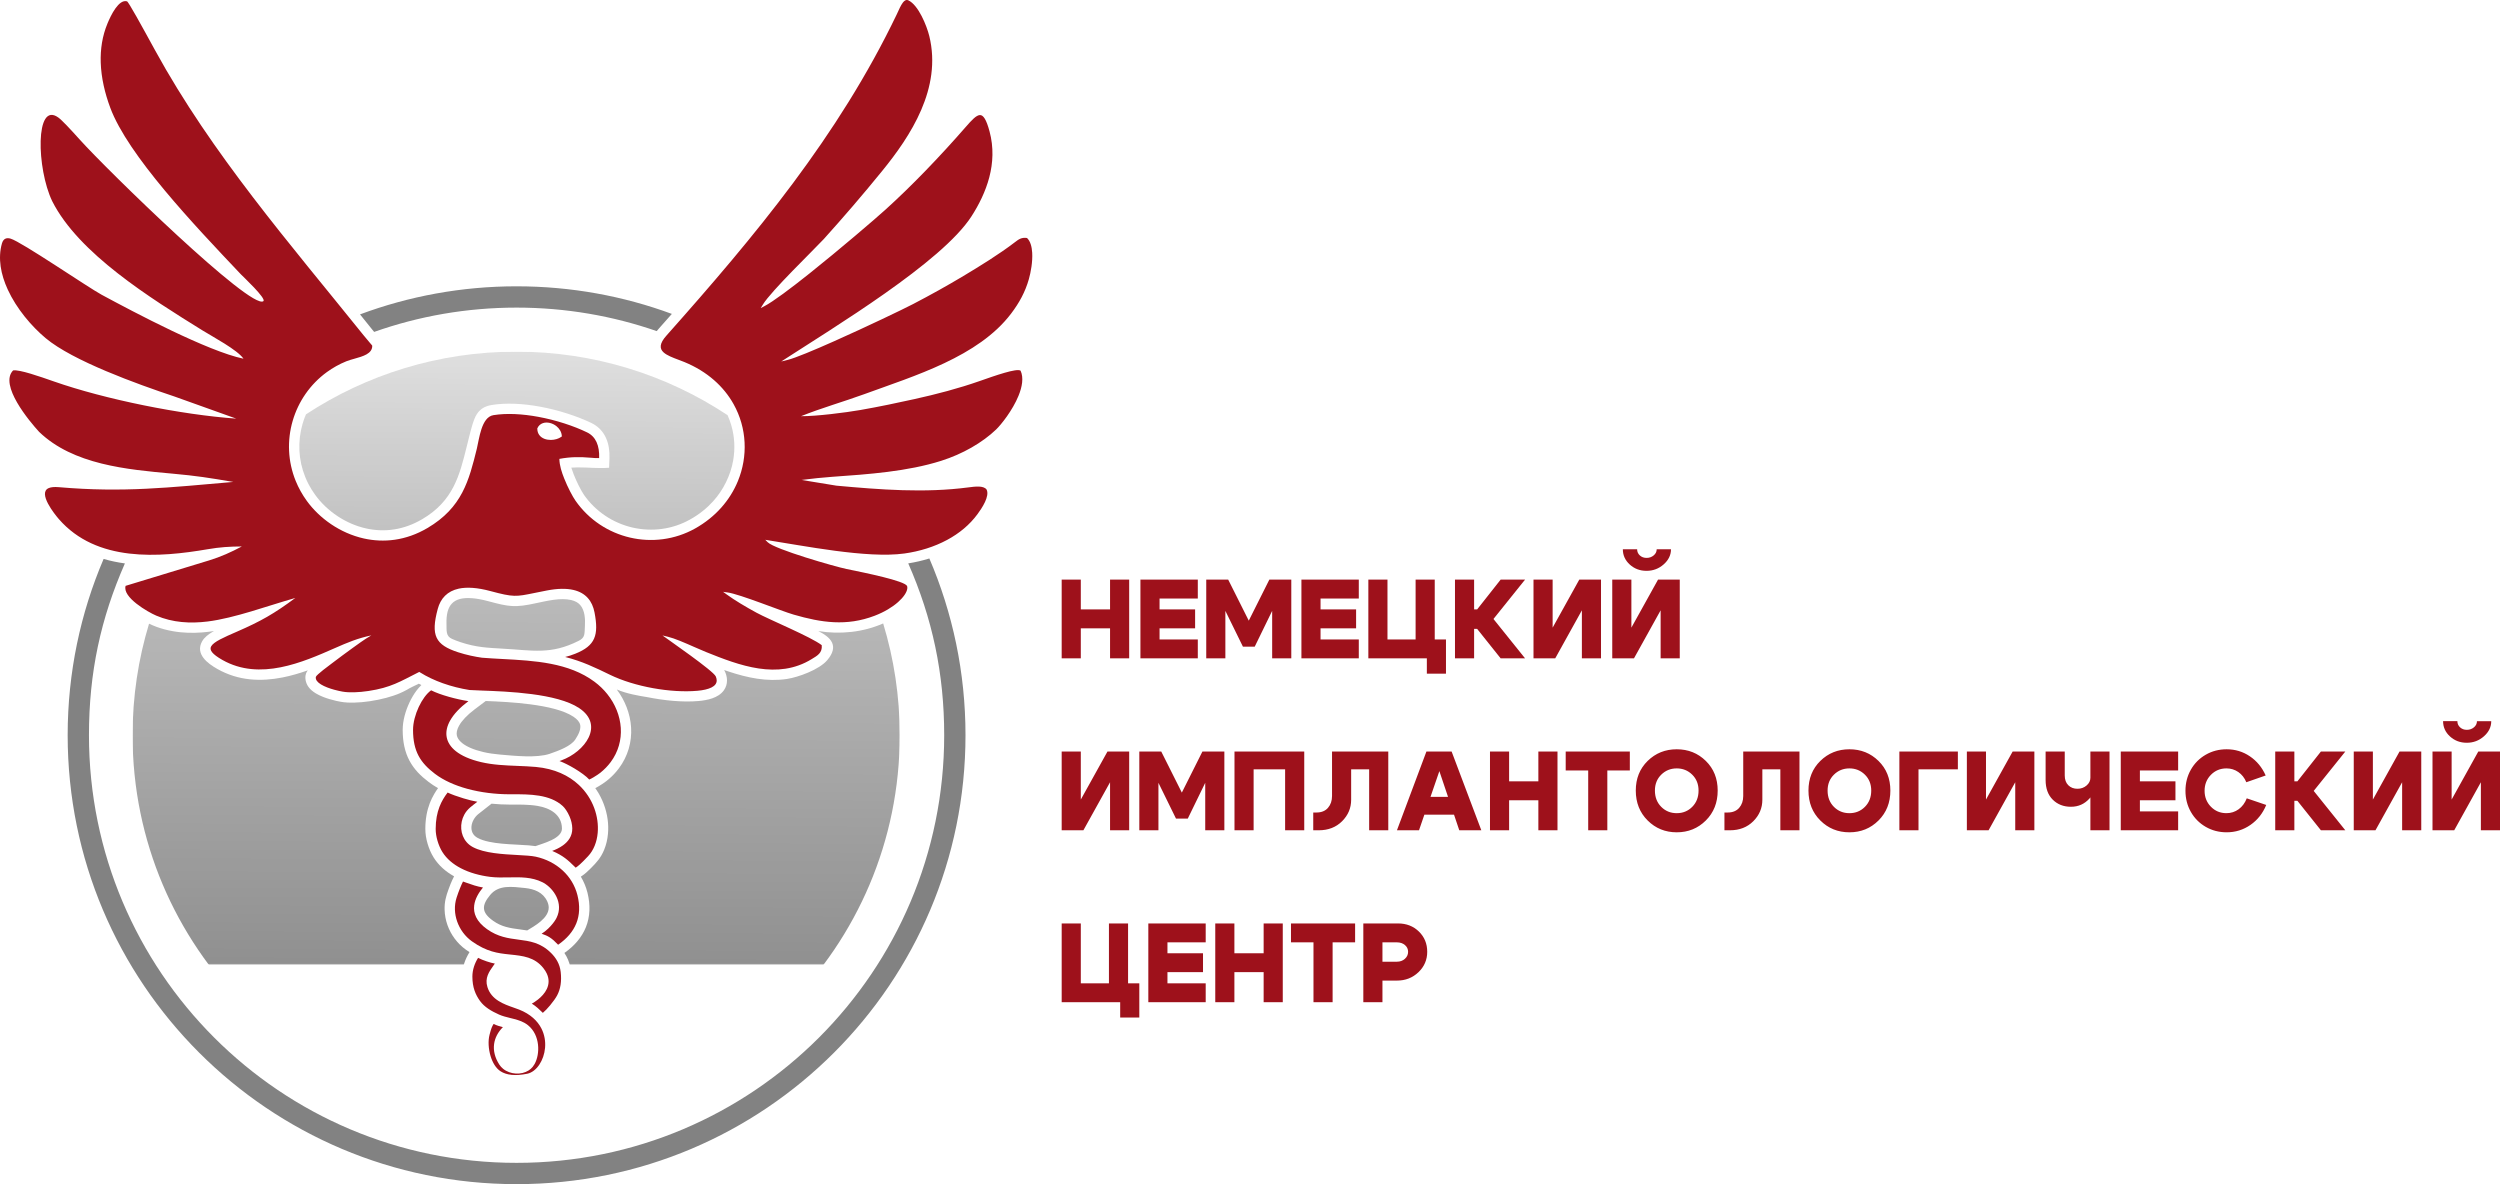
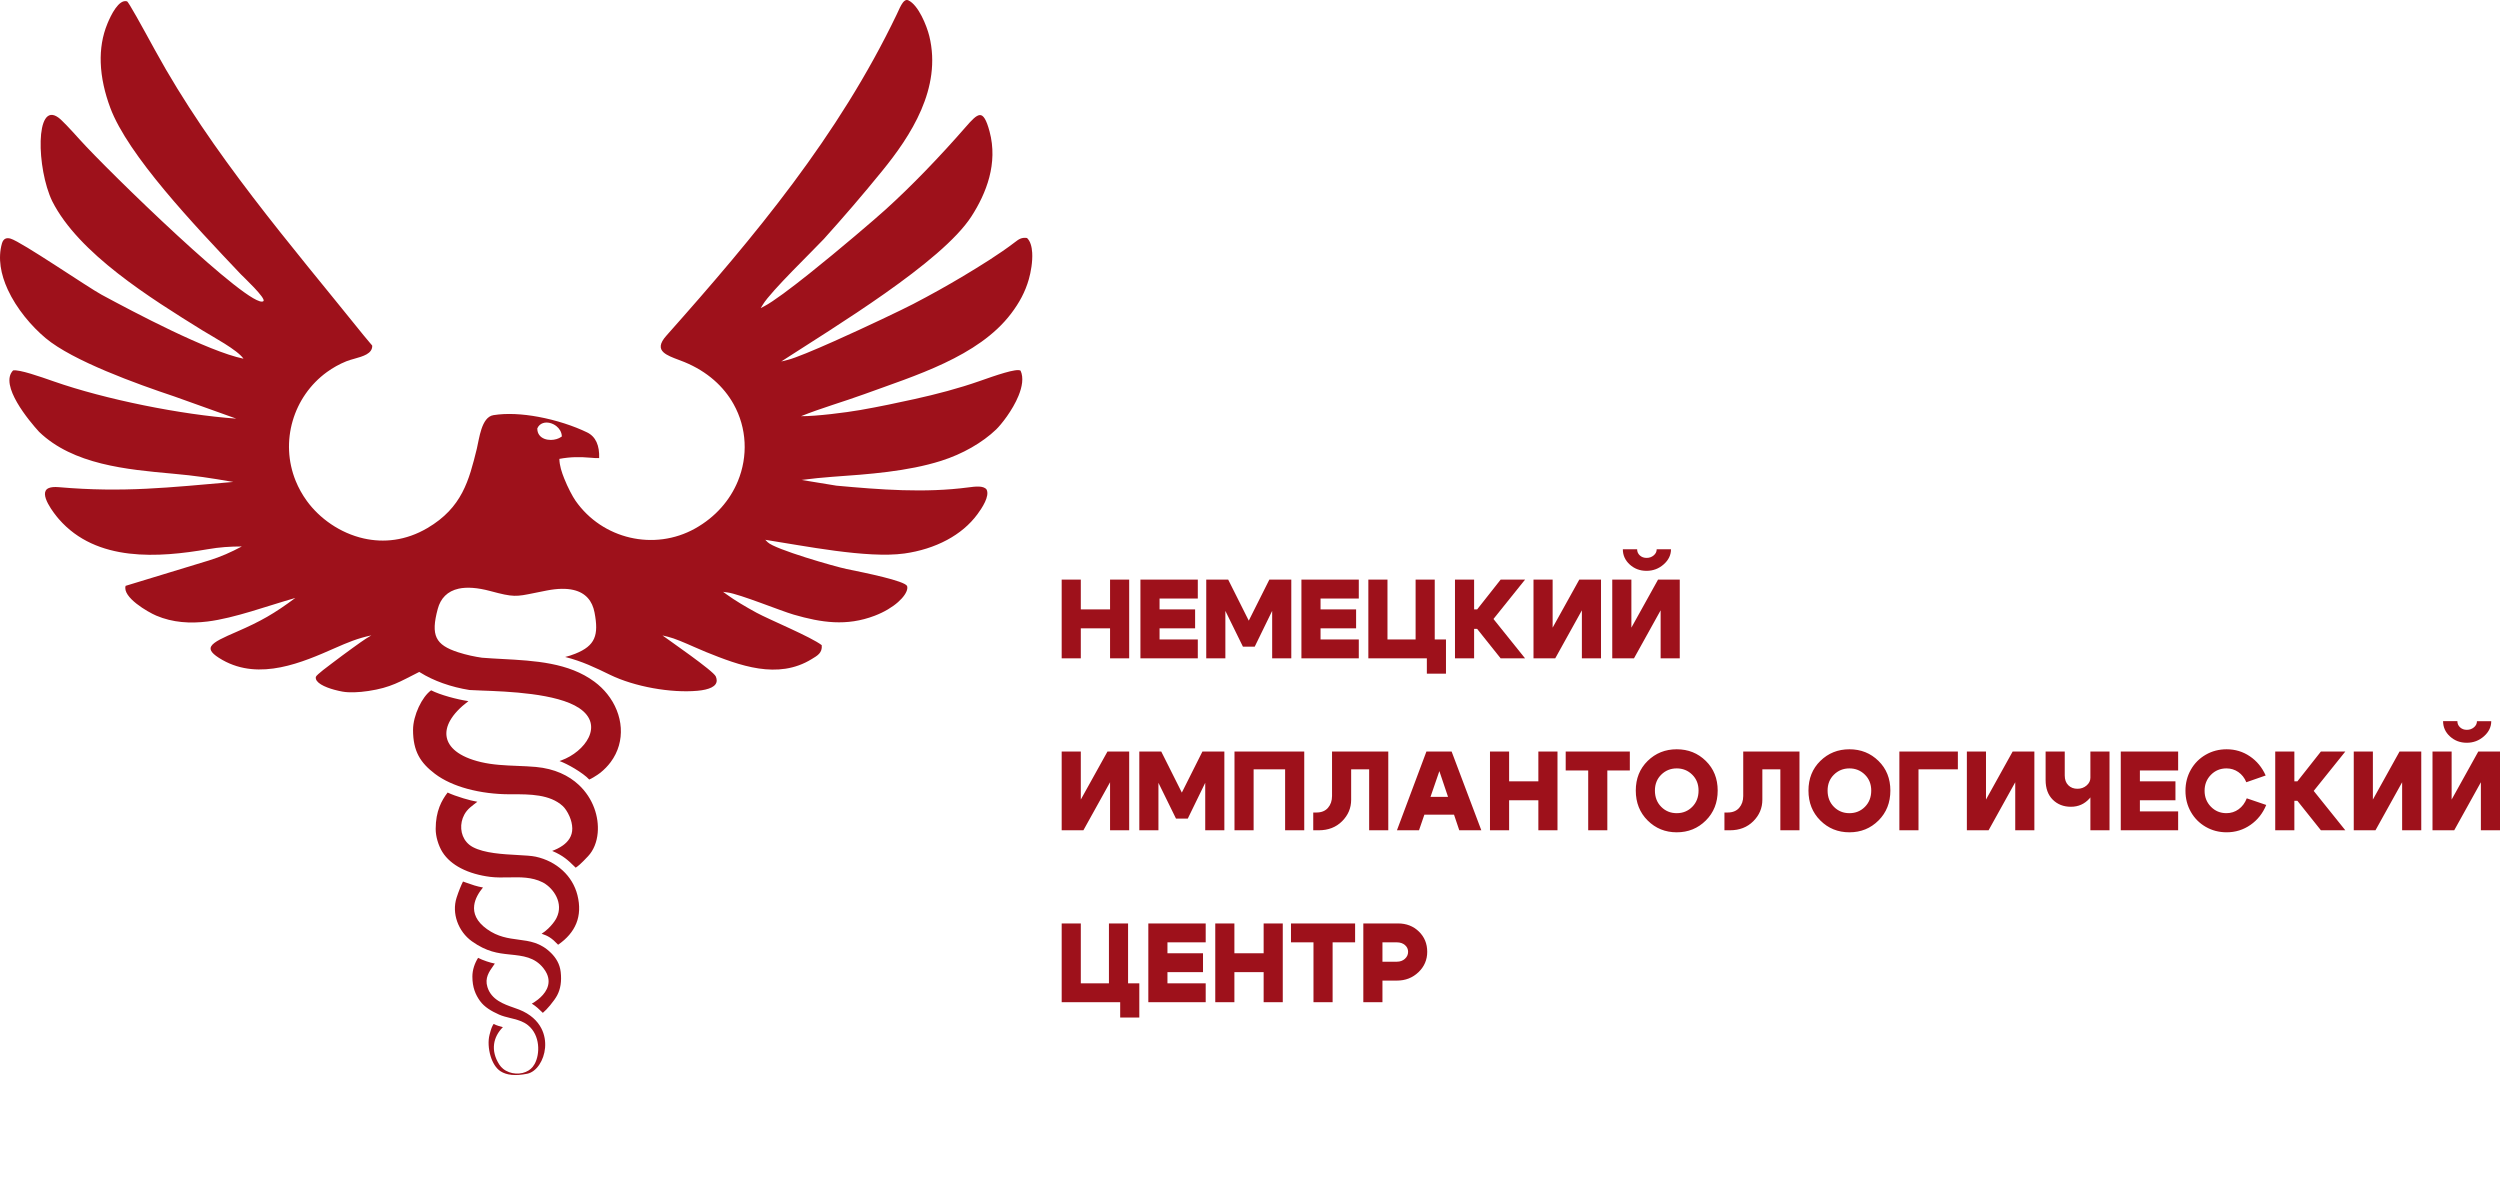
<svg xmlns="http://www.w3.org/2000/svg" xml:space="preserve" width="86.864mm" height="41.144mm" version="1.1" style="shape-rendering:geometricPrecision; text-rendering:geometricPrecision; image-rendering:optimizeQuality; fill-rule:evenodd; clip-rule:evenodd" viewBox="0 0 3683.24 1744.6">
  <defs>
    <style type="text/css">
   
    .fil1 {fill:#828282}
    .fil2 {fill:#9E111B}
    .fil0 {fill:#9E111B;fill-rule:nonzero}
   
  </style>
    <mask id="id0">
      <linearGradient id="id1" gradientUnits="userSpaceOnUse" x1="753.54" y1="229.63" x2="747.74" y2="1598.99">
        <stop offset="0" style="stop-opacity:0; stop-color:white" />
        <stop offset="0.412" style="stop-opacity:0.502; stop-color:white" />
        <stop offset="1" style="stop-opacity:1; stop-color:white" />
      </linearGradient>
-       <rect style="fill:url(#id1)" x="195.31" y="518.08" width="1130.27" height="1130.27" />
    </mask>
  </defs>
  <g id="Слой_x0020_1">
    <path class="fil0" d="M1564.17 969.94l0 -116.02 28.18 0 0 43.92 43.09 0 0 -43.92 28.18 0 0 116.02 -28.18 0 0 -44.26 -43.09 0 0 44.26 -28.18 0zm144.2 -72.1l52.38 0 0 27.85 -52.38 0 0 16.41 56.35 0 0 27.85 -84.53 0 0 -116.02 84.53 0 0 27.85 -56.35 0 0 16.07zm68.79 72.1l0 -116.02 32.32 0 30.33 60.5 30.33 -60.5 32.32 0 0 116.02 -28.18 0 0 -69.95 -25.69 52.71 -17.4 0 -25.86 -52.71 0 69.95 -28.18 0zm168.4 -72.1l52.38 0 0 27.85 -52.38 0 0 16.41 56.35 0 0 27.85 -84.53 0 0 -116.02 84.53 0 0 27.85 -56.35 0 0 16.07zm168.23 44.26l0 -88.18 -28.18 0 0 88.18 -41.44 0 0 -88.18 -28.18 0 0 116.02 86.19 0 0 22.54 28.18 0 0 -50.39 -16.58 0zm29.83 27.85l0 -116.02 28.18 0 0 43.92 4.47 0 34.64 -43.92 35.97 0 -46.57 58.01 46.57 58.01 -35.97 0 -34.64 -43.42 -4.47 0 0 43.42 -28.18 0zm215.14 0l-28.18 0 0 -70.77 -39.28 70.77 -31.99 0 0 -116.02 28.18 0 0 70.77 39.28 -70.77 31.99 0 0 116.02zm66.96 -128.95c-9.62,0 -17.82,-3.1 -24.61,-9.28 -6.8,-6.19 -10.19,-13.7 -10.19,-22.54l21.05 0c0,3.65 1.33,6.68 3.98,9.12 2.65,2.43 5.97,3.65 9.95,3.65 4.09,0 7.59,-1.25 10.52,-3.73 2.93,-2.48 4.39,-5.5 4.39,-9.03l21.05 0c0,8.51 -3.59,15.94 -10.77,22.29 -7.18,6.36 -15.63,9.53 -25.36,9.53zm49.06 128.95l-28.18 0 0 -70.77 -39.28 70.77 -31.99 0 0 -116.02 28.18 0 0 70.77 39.28 -70.77 31.99 0 0 116.02zm-811.16 253.3l-28.18 0 0 -70.77 -39.28 70.77 -31.99 0 0 -116.02 28.18 0 0 70.77 39.28 -70.77 31.99 0 0 116.02zm14.92 0l0 -116.02 32.32 0 30.33 60.5 30.33 -60.5 32.32 0 0 116.02 -28.18 0 0 -69.95 -25.69 52.71 -17.4 0 -25.86 -52.71 0 69.95 -28.18 0zm140.22 -116.02l0 116.02 28.18 0 0 -89.83 46.41 0 0 89.83 28.18 0 0 -116.02 -102.77 0zm120.83 89.83l-4.8 0 0 26.19 8.12 0c14.04,0 25.5,-4.45 34.39,-13.34 8.9,-8.89 13.34,-19.42 13.34,-31.57l0 -44.92 26.52 0 0 89.83 28.18 0 0 -116.02 -82.87 0 0 65.47c0,7.07 -1.99,12.9 -5.97,17.49 -3.98,4.58 -9.61,6.88 -16.91,6.88zm150 -23.04l62.16 0 0 26.19 -62.16 0 0 -26.19zm1 49.23l-32.49 0 43.43 -116.02 37.13 0 43.76 116.02 -32.48 0 -29.34 -87.18 -30 87.18zm104.59 0l0 -116.02 28.18 0 0 43.92 43.09 0 0 -43.92 28.18 0 0 116.02 -28.18 0 0 -44.26 -43.09 0 0 44.26 -28.18 0zm206.03 -116.02l0 27.85 -33.15 0 0 88.18 -28.18 0 0 -88.18 -33.15 0 0 -27.85 94.48 0zm36.96 57.51c0,9.72 3.09,17.71 9.28,23.95 6.19,6.24 13.81,9.36 22.87,9.36 9.06,0 16.69,-3.12 22.87,-9.36 6.19,-6.24 9.28,-14.23 9.28,-23.95 0,-9.51 -3.12,-17.32 -9.36,-23.46 -6.25,-6.13 -13.84,-9.2 -22.79,-9.2 -8.95,0 -16.55,3.07 -22.79,9.2 -6.24,6.14 -9.36,13.95 -9.36,23.46zm-28.18 0c0,-17.68 5.83,-32.24 17.49,-43.67 11.66,-11.44 25.94,-17.16 42.84,-17.16 16.91,0 31.19,5.72 42.85,17.16 11.66,11.44 17.48,25.99 17.48,43.67 0,17.79 -5.83,32.48 -17.48,44.09 -11.66,11.6 -25.94,17.41 -42.85,17.41 -16.91,0 -31.19,-5.8 -42.84,-17.41 -11.66,-11.6 -17.49,-26.3 -17.49,-44.09zm135.41 32.32l-4.8 0 0 26.19 8.12 0c14.04,0 25.5,-4.45 34.39,-13.34 8.9,-8.89 13.34,-19.42 13.34,-31.57l0 -44.92 26.52 0 0 89.83 28.18 0 0 -116.02 -82.87 0 0 65.47c0,7.07 -1.99,12.9 -5.97,17.49 -3.98,4.58 -9.61,6.88 -16.91,6.88zm147.18 -32.32c0,9.72 3.09,17.71 9.28,23.95 6.19,6.24 13.81,9.36 22.87,9.36 9.06,0 16.69,-3.12 22.87,-9.36 6.19,-6.24 9.28,-14.23 9.28,-23.95 0,-9.51 -3.12,-17.32 -9.36,-23.46 -6.25,-6.13 -13.84,-9.2 -22.79,-9.2 -8.95,0 -16.55,3.07 -22.79,9.2 -6.24,6.14 -9.36,13.95 -9.36,23.46zm-28.18 0c0,-17.68 5.83,-32.24 17.49,-43.67 11.66,-11.44 25.94,-17.16 42.84,-17.16 16.91,0 31.19,5.72 42.85,17.16 11.66,11.44 17.48,25.99 17.48,43.67 0,17.79 -5.83,32.48 -17.48,44.09 -11.66,11.6 -25.94,17.41 -42.85,17.41 -16.91,0 -31.19,-5.8 -42.84,-17.41 -11.66,-11.6 -17.49,-26.3 -17.49,-44.09zm133.92 58.51l28.18 0 0 -89.83 58.01 0 0 -26.19 -86.19 0 0 116.02zm198.9 0l-28.18 0 0 -70.77 -39.28 70.77 -31.99 0 0 -116.02 28.18 0 0 70.77 39.28 -70.77 31.99 0 0 116.02zm110.72 -116.02l0 116.02 -28.18 0 0 -116.02 28.18 0zm-65.97 0l0 35.3c0,6.08 1.74,10.86 5.22,14.34 3.48,3.48 7.98,5.22 13.51,5.22 5.19,0 9.67,-1.6 13.42,-4.8 3.76,-3.21 5.64,-7.02 5.64,-11.44l9.61 0c0,12.27 -3.65,22.46 -10.94,30.58 -7.29,8.12 -16.41,12.18 -27.35,12.18 -10.83,0 -19.75,-3.48 -26.76,-10.44 -7.02,-6.96 -10.53,-16.63 -10.53,-29.01l0 -41.93 28.18 0zm110.72 43.92l52.38 0 0 27.85 -52.38 0 0 16.41 56.35 0 0 27.85 -84.53 0 0 -116.02 84.53 0 0 27.85 -56.35 0 0 16.07zm75.08 45c-5.3,-9.34 -7.95,-19.7 -7.95,-31.08 0,-11.38 2.65,-21.74 7.95,-31.08 5.3,-9.34 12.6,-16.69 21.88,-22.05 9.28,-5.36 19.56,-8.04 30.83,-8.04 12.6,0 24.01,3.45 34.23,10.36 10.22,6.91 17.98,16.32 23.29,28.26l-28.51 9.94c-2.65,-6.41 -6.58,-11.41 -11.77,-15 -5.19,-3.59 -10.99,-5.39 -17.41,-5.39 -9.17,0 -16.85,3.18 -23.04,9.53 -6.19,6.35 -9.28,14.17 -9.28,23.45 0,9.28 3.09,17.1 9.28,23.45 6.19,6.35 13.81,9.53 22.87,9.53 6.74,0 12.76,-1.93 18.07,-5.8 5.3,-3.87 9.28,-9.23 11.93,-16.07l28.68 9.78c-5.08,12.38 -12.85,22.18 -23.29,29.42 -10.44,7.24 -22.13,10.86 -35.06,10.86 -11.27,0 -21.54,-2.68 -30.83,-8.04 -9.28,-5.36 -16.58,-12.71 -21.88,-22.05zm124.31 27.1l0 -116.02 28.18 0 0 43.92 4.47 0 34.64 -43.92 35.97 0 -46.57 58.01 46.57 58.01 -35.97 0 -34.64 -43.42 -4.47 0 0 43.42 -28.18 0zm215.14 0l-28.18 0 0 -70.77 -39.28 70.77 -31.99 0 0 -116.02 28.18 0 0 70.77 39.28 -70.77 31.99 0 0 116.02zm66.96 -128.95c-9.62,0 -17.82,-3.1 -24.61,-9.28 -6.8,-6.19 -10.19,-13.7 -10.19,-22.54l21.05 0c0,3.65 1.33,6.68 3.98,9.12 2.65,2.43 5.97,3.65 9.95,3.65 4.09,0 7.59,-1.25 10.52,-3.73 2.93,-2.48 4.39,-5.5 4.39,-9.03l21.05 0c0,8.51 -3.59,15.94 -10.77,22.29 -7.18,6.36 -15.63,9.53 -25.36,9.53zm49.06 128.95l-28.18 0 0 -70.77 -39.28 70.77 -31.99 0 0 -116.02 28.18 0 0 70.77 39.28 -70.77 31.99 0 0 116.02zm-2021.27 225.45l0 -88.18 -28.18 0 0 88.18 -41.44 0 0 -88.18 -28.18 0 0 116.02 86.19 0 0 22.54 28.18 0 0 -50.39 -16.58 0zm58.02 -44.26l52.38 0 0 27.85 -52.38 0 0 16.41 56.35 0 0 27.85 -84.53 0 0 -116.02 84.53 0 0 27.85 -56.35 0 0 16.07zm70.44 72.1l0 -116.02 28.18 0 0 43.92 43.09 0 0 -43.92 28.18 0 0 116.02 -28.18 0 0 -44.26 -43.09 0 0 44.26 -28.18 0zm206.03 -116.02l0 27.85 -33.15 0 0 88.18 -28.18 0 0 -88.18 -33.15 0 0 -27.85 94.48 0zm61.66 27.85l-21.38 0 0 28.51 21.38 0c4.64,0 8.54,-1.41 11.69,-4.23 3.15,-2.82 4.72,-6.27 4.72,-10.36 0,-3.98 -1.55,-7.29 -4.64,-9.94 -3.09,-2.65 -7.01,-3.98 -11.77,-3.98zm0 56.35l-21.38 0 0 31.82 -28.18 0 0 -116.02 51.22 0c12.27,0 22.49,3.98 30.66,11.93 8.18,7.95 12.27,17.9 12.27,29.83 0,11.82 -4.31,21.85 -12.93,30.08 -8.62,8.23 -19.17,12.35 -31.66,12.35z" />
    <path class="fil1" style="mask:url(#id0)" d="M760.44 518.08c115.12,0 222.19,34.44 311.49,93.57 2.2,4.91 4.04,9.96 5.52,15.11 2.44,8.47 3.88,17.08 4.32,25.63 0.45,8.54 -0.08,17.2 -1.56,25.79 -3.84,22.26 -14.54,43.73 -29.57,60.36 -9.29,10.27 -20.65,19.41 -34.05,26.89 -13.03,7.28 -26.99,11.83 -41.15,13.79 -14.62,2.03 -29.47,1.29 -43.77,-2.03 -14.24,-3.32 -27.91,-9.22 -40.23,-17.54 -11.92,-8.06 -22.54,-18.32 -31.11,-30.62 -1.81,-2.6 -4.49,-7.25 -7.41,-13 -2.53,-4.98 -5.2,-10.8 -7.59,-16.84 -1.41,-3.56 -2.65,-7.02 -3.63,-10.19 3.41,-0.27 6.61,-0.38 9.6,-0.39 16.32,-0.04 28.99,1.76 46.11,0.53l0.5 -13.67c0.2,-5.61 -0.08,-10.91 -0.89,-15.86 -0.84,-5.2 -2.26,-10.05 -4.29,-14.49 -2.18,-4.79 -5.05,-9.07 -8.63,-12.76 -3.52,-3.63 -7.69,-6.66 -12.51,-8.99 -10.55,-5.11 -22.94,-9.99 -36.34,-14.26 -12.68,-4.04 -26.14,-7.47 -39.63,-9.95 -12.58,-2.32 -25.31,-3.83 -37.62,-4.29 -11.63,-0.43 -22.92,0.09 -33.41,1.79 -10.72,1.73 -17.23,6.23 -22.01,13.37 -5.15,7.69 -9.18,24.88 -11.65,34.57l-3.21 12.94c-10.69,43.14 -19.95,80.5 -65.73,107.41 -13.55,7.96 -27.21,12.75 -40.58,14.93 -14.51,2.37 -28.76,1.67 -42.2,-1.36 -15.11,-3.4 -29.23,-9.71 -41.66,-17.91 -13.23,-8.72 -24.56,-19.62 -33.13,-31.43 -3.69,-5.09 -6.84,-10.21 -9.79,-15.72 -1.74,-3.35 -3.35,-6.84 -4.81,-10.44 -5.19,-12.75 -8.04,-25.88 -8.69,-38.88 -0.68,-13.33 0.92,-26.96 4.66,-39.78 1.37,-4.72 3.04,-9.37 4.99,-13.9 88.93,-58.39 195.34,-92.36 309.68,-92.36zm20.99 519.62c-23.41,-3.08 -47.58,-4.21 -65.8,-4.9l-16.37 12.33c-5.61,4.23 -10.33,8.39 -14.15,12.43 -3.71,3.92 -6.59,7.71 -8.63,11.32 -1.64,2.88 -2.73,5.63 -3.27,8.17 -0.47,2.23 -0.53,4.31 -0.2,6.2 0.33,1.85 1.09,3.68 2.26,5.49 1.37,2.11 3.29,4.16 5.75,6.11 3.27,2.59 7.4,5 12.41,7.16 5.13,2.23 11.32,4.23 18.56,5.94 7.91,1.87 16.14,2.99 24.52,3.73 21.1,1.86 54.44,5.39 73.39,-1.11 14.51,-4.98 31.27,-11.46 37.71,-21.12 6.1,-9.16 8.18,-16.1 7.23,-21.26 -0.83,-4.51 -4.49,-8.61 -10.05,-12.31 -14.14,-9.42 -38.3,-14.89 -63.38,-18.18zm-40.4 -82c43.25,2.32 70.27,9.31 111.67,-11.63 9.66,-4.88 8.33,-10.22 9.05,-21.41 0.64,-10.05 0.08,-23.51 -7.11,-31.49 -1.47,-1.63 -3.25,-3.05 -5.34,-4.22 -2.23,-1.25 -4.86,-2.24 -7.88,-2.95 -15.88,-3.7 -35.42,1.31 -50.84,4.48 -32.08,7.06 -40.14,5.63 -72.01,-2.94 -8.59,-2.31 -16.21,-3.68 -22.91,-4.2 -28.54,-2.2 -38.57,10.55 -37.86,37.8 0.27,10.35 -1.11,18.02 8.17,22.17 4.27,1.91 8.88,3.63 13.61,5.17 22.27,7.24 38.62,7.93 61.46,9.22zm-18.9 362.91c-12.48,15.13 -13.18,25.41 4.18,37.84 6.46,4.62 12.75,7.34 18.89,9.07 6.84,1.94 13.8,2.86 20.64,3.76 3.64,0.47 7.25,0.95 10.86,1.55 10.74,-6.56 31.73,-17.86 31.72,-33.73 -0,-3.14 -0.85,-6.29 -2.23,-9.24 -6.22,-13.28 -19.11,-18.16 -32.86,-19.57 -19.44,-1.98 -38.65,-4.89 -51.2,10.32zm56.79 -73.16c3.6,0.3 6.95,0.66 9.97,1.15 10.5,-3.91 39.25,-10.93 39.05,-25.98 -0.25,-20.5 -17.55,-30.24 -36.03,-33.3 -13.47,-2.24 -27.63,-1.95 -41.27,-1.94 -8.59,0 -17.5,-0.43 -26.45,-1.33l-19.35 15.19c-11.09,8.78 -15.71,27.58 -1.03,35.33 18.51,9.81 53.52,9.1 75.11,10.88zm-40.04 185.96c-4.46,6.2 -7.44,14.37 -6.2,18.34 3.58,11.47 17.8,16.43 29.36,20.47l3.33 1.18 10.77 -6.01c5.67,-3.16 13,-8.96 15.74,-14.81 0.72,-1.55 1.17,-3.16 1.17,-4.76 0,-1.48 -0.36,-3.15 -1.2,-4.99 -1.93,-4.24 -5.22,-7.9 -9.1,-10.7 -13.05,-9.48 -33.29,-13.41 -43.87,1.27zm19.44 85.92c-7.8,5.69 -14,12.88 -15.32,22.83 -1.56,11.78 5.02,25.5 17.78,26.27 10.3,0.62 14.64,-5.01 16.37,-14.76 2.75,-15.64 -2.76,-29.18 -18.82,-34.35zm542.84 -598.85c15.86,52.12 24.42,107.42 24.42,164.73 0,312.12 -253.02,565.14 -565.14,565.14 -312.11,0 -565.13,-253.02 -565.13,-565.14 0,-57.16 8.5,-112.35 24.29,-164.35 14.27,6.98 30.7,11.08 46.45,12.65 13.99,1.4 27.93,0.95 41.66,-0.75 2.48,-0.31 4.99,-0.67 7.53,-1.06 -8.08,4.53 -14.1,9.26 -17.38,15.03 -10.74,18.95 8.11,32.76 22.35,40.84 31.28,17.72 64.36,18.78 96.11,12.5 12.75,-2.52 25.18,-6.21 37.11,-10.43 -1.31,1.74 -2.2,3.39 -2.63,4.93 -2.09,6.24 -0.32,13.65 3.31,18.95 2.62,3.83 6.39,7.06 10.78,9.77 3.27,2.02 6.98,3.79 10.83,5.33 6.13,2.45 12.86,4.43 19.34,5.91 2.11,0.48 4.47,0.95 6.73,1.36 5.86,1.06 12.66,1.45 19.91,1.27 7.54,-0.17 15.46,-0.91 23.18,-2.06 8.22,-1.23 16.49,-2.94 24.16,-4.98 7.69,-2.06 14.87,-4.48 20.89,-7.13 3.49,-1.54 6.61,-3.18 9.63,-4.77 4.13,-2.77 12.63,-6.48 17.51,-8.95l3.73 2.04c-2.62,2.52 -5.13,5.4 -7.47,8.55 -3.74,5.02 -7.19,10.91 -10.14,17.21 -5.69,12.14 -9.91,26.68 -9.91,40.18 0,9.01 0.81,17.09 2.42,24.49 1.66,7.69 4.17,14.56 7.5,20.84 3.35,6.33 7.46,11.99 12.33,17.26 4.55,4.93 9.91,9.6 16.01,14.24 4.38,3.32 9,6.35 13.8,9.08 -1.86,2.58 -3.71,5.38 -5.5,8.46 -2.53,4.31 -4.79,8.87 -6.63,13.7 -2.02,5.27 -3.67,11.06 -4.82,17.49 -1.12,6.26 -1.74,13.08 -1.74,20.55 0,3.55 0.31,7.15 0.84,10.7 0.53,3.48 1.38,7.14 2.45,10.83 2.05,7.06 5.02,14.15 8.92,20.38 7.52,12 17.87,20.92 30.14,27.79 -0.98,1.87 -1.91,3.76 -2.77,5.69 -0.88,1.95 -1.73,3.95 -2.54,5.9 -0.83,2.06 -1.84,4.7 -2.96,7.81 -3.7,10.19 -6,18.4 -5.7,29.86 0.2,7.73 1.65,15.32 4.16,22.44 2.57,7.3 6.25,14.21 10.85,20.37 4.54,6.07 10.05,11.53 16.4,16.05 1.79,1.28 3.54,2.47 5.28,3.6 -1.68,2.67 -3.18,5.39 -4.52,8.25 -1.29,2.76 -2.41,5.57 -3.31,8.38 -1.95,6.09 -3.15,12.95 -3.15,19.36 0,4.52 0.37,8.97 1.06,13.34 0.69,4.41 1.67,8.38 2.9,11.97 1.32,3.89 2.82,7.34 4.46,10.43 1.68,3.17 3.57,6.15 5.61,8.99 2.2,3.07 4.77,5.92 7.61,8.56 2.56,2.37 5.45,4.62 8.57,6.73 1.04,0.71 2.1,1.39 3.16,2.05 -0.73,1.19 -1.4,2.37 -2.07,3.66 -0.7,1.36 -1.33,2.76 -1.94,4.35 -0.62,1.61 -1.2,3.38 -1.82,5.5 -0.7,2.42 -1.21,4.29 -1.76,6.4 -1.54,5.86 -2.12,12.67 -1.76,19.65 0.65,12.73 4.49,26.91 11.58,37.63 3.54,5.34 7.89,9.9 13.05,13.18 6.87,4.36 14.8,6.67 22.85,7.48 4.17,0.42 8.54,0.48 13.12,0.17 4.59,-0.31 9.36,-0.96 14.3,-1.95 5.65,-1.12 10.94,-3.61 15.7,-7.17 4.41,-3.29 8.41,-7.62 11.82,-12.68 3.08,-4.58 5.65,-9.76 7.53,-15.28 1.82,-5.33 3.05,-11.02 3.55,-16.87 0.52,-6.07 0.24,-12.42 -0.98,-18.83 -1.14,-5.99 -3.14,-11.98 -6.12,-17.79 -0.68,-1.33 -1.41,-2.65 -2.19,-3.94 2.39,-1.97 4.58,-4.02 6.73,-6.25 1.96,-2.04 4.17,-4.54 6.43,-7.24 2.39,-2.87 4.77,-5.96 6.89,-8.96 2.23,-3.15 4.09,-6.06 5.31,-8.37 1.65,-3.14 3.04,-6.4 4.14,-9.79 1.12,-3.43 1.96,-6.95 2.51,-10.55 0.51,-3.31 0.78,-7.02 0.82,-11.13 0.03,-3.86 -0.16,-7.73 -0.59,-11.63 -0.43,-3.97 -1.28,-7.8 -2.45,-11.45 -1.15,-3.61 -2.6,-6.96 -4.25,-10.05 -0.92,-1.71 -1.93,-3.36 -3,-4.96 7.26,-5.06 13.53,-10.69 18.8,-16.88 5.57,-6.55 9.88,-13.56 12.88,-21.04 3.1,-7.72 4.85,-15.96 5.2,-24.7 0.33,-8.38 -0.61,-17.11 -2.87,-26.17 -2.12,-8.44 -5.44,-16.36 -9.77,-23.64l0.51 -0.32c5.09,-3.2 9.89,-7.73 14.11,-11.97 8.56,-8.59 14.82,-15.34 19.71,-27.22 2.98,-7.24 4.88,-15.21 5.63,-23.53 0.65,-7.14 0.48,-14.49 -0.55,-21.81 -0.99,-7.12 -2.81,-14.37 -5.47,-21.53 -2.76,-7.41 -6.38,-14.63 -10.88,-21.4l-1.79 -2.6c1.69,-0.86 3.45,-1.87 5.11,-2.84 8.18,-4.85 14.67,-9.71 21.42,-16.66 3.04,-3.13 5.83,-6.41 8.35,-9.8 6.64,-8.93 11.39,-18.58 14.34,-28.58 3.07,-10.41 4.2,-21.15 3.52,-31.83 -1.27,-20.16 -9,-39.56 -21.07,-55.65 14.67,6.36 32.33,9.24 45.21,11.35 23.24,4.67 51.43,7.81 74.98,5.69 13.08,-1.17 29.18,-4.3 37.45,-15.6 6.67,-9.12 5.86,-20.61 0.57,-30.11l6.47 2.21c13.92,4.63 28.08,8.46 42.19,10.57 14.65,2.19 29.42,2.62 44.1,0.36 16.1,-2.48 47.15,-13.49 59.16,-27.7 17.8,-21.06 5.25,-33.58 -13.18,-42.81 15.92,2.64 32.5,3.04 48.53,1.23 16.17,-1.82 32.1,-5.94 47.01,-12.5z" />
    <path class="fil2" d="M388.05 443.7c-17.8,13.9 -229.74,-192.56 -270.85,-238.37 -13.61,-15.17 -26.02,-28.44 -31.36,-32.26 -34.27,-24.52 -31.88,75.43 -8.98,123.2 38.82,77.19 145.13,143.16 221.35,190.45 14.96,9.29 51.59,28.67 60.53,41.75 -52.4,-10.86 -160.66,-68.13 -208.98,-94.21 -20.08,-10.83 -118.16,-78.04 -134.17,-82.69 -5.69,-1.65 -10.58,-0.41 -12.74,7.05 -6.25,21.96 -1.69,45.67 8.56,67.98 12.94,28.16 34.95,54.09 55.84,71.58 20.01,16.76 53.6,33.63 89.06,48.6 35.53,15.01 72.98,28.12 100.59,37.34l91.18 32.63c-80.61,-5.67 -192.94,-28.26 -268.81,-54.82 -20.43,-7.15 -51.01,-17.86 -60,-16.19 -20.78,21.48 23.92,74.75 38.34,90.5 50.17,48.36 129.21,55.5 196.66,61.59 35.5,3.22 52.9,5.99 89.46,12.2 -94.91,8.18 -161.61,15.96 -257.04,7.72 -6.72,-0.58 -11.51,-0.06 -14.77,1.28 -17.08,6.97 8.98,39.06 14.68,45.63 55.68,64.11 147.81,56.77 219.39,44.51 17.97,-3.08 32.37,-4.01 50.31,-4.08 -15.79,8.4 -31.15,15.32 -48.36,20.58 -57.76,17.65 -122.48,37.2 -122.89,37.44 -5.2,16.77 32.8,38.64 45.12,43.88 24.34,10.36 50.09,11.83 75.69,8.65 39.98,-4.97 88.97,-23.31 129.25,-34.69 -31.27,23.21 -50.73,34.29 -86.14,49.7 -19.34,8.42 -34.03,14.8 -37.87,21.59 -3.01,5.31 1.33,11.44 16.63,20.11 55.03,31.2 118.32,3.33 165.42,-17.41 19.29,-8.49 33.41,-14.47 53.91,-18.85l-8.43 5.16c-4.76,2.91 -30.28,21.28 -50,36.31 -2.96,2.26 -22.78,16.75 -23.32,19.74 -0.77,4.24 2.54,7.96 7.57,11.06 5.45,3.36 12.85,5.96 19.57,7.82 4.6,1.26 8.88,2.18 12.03,2.75 9.96,1.81 24,1.22 38.2,-0.9 33.3,-4.97 46.94,-14.02 74.17,-27.68l0.85 -0.42 0.81 0.5c10.4,6.53 21.85,11.88 33.75,16.13 12.91,4.61 26.3,7.91 39.37,10 4.25,0.32 10.42,0.55 17.99,0.82 38,1.38 110.89,4.03 143.6,25.82 37.76,25.15 8.48,64.41 -26.11,77l-2.8 1.02c6.19,2.26 14.29,6.33 22,10.94 8.93,5.35 17.39,11.45 21.8,16.32 1.6,-0.63 3.89,-1.87 6.29,-3.28 3.97,-2.35 8.14,-5.17 9.99,-6.66 6.04,-4.84 11.13,-10.13 15.31,-15.75 11.32,-15.21 16,-32.86 14.88,-50.4 -1.12,-17.58 -8.05,-35.07 -19.95,-49.92 -5.29,-6.61 -11.56,-12.69 -18.74,-18.03 -38.04,-28.3 -88.32,-31.01 -135.61,-33.55 -10.32,-0.56 -20.5,-1.11 -30.22,-1.89l-0.1 -0.02c-9.97,-1.41 -22.56,-3.96 -35.07,-8.03 -33.49,-10.9 -40.52,-24.63 -29.96,-63.89 2.07,-7.7 5.57,-14.24 10.69,-19.31 5.12,-5.09 11.83,-8.69 20.3,-10.52 11.86,-2.55 27.23,-1.62 46.61,3.59 34,9.15 37.57,8.41 64.87,2.8 5.24,-1.08 11.34,-2.33 18.48,-3.7 15.93,-3.04 28.81,-3.14 39.01,-0.76 9.03,2.11 15.97,6.15 21.08,11.81 5.1,5.65 8.33,12.88 9.95,21.39 6.38,33.42 1.24,48.92 -28.37,60.74 -5.09,2.03 -10.05,3.63 -14.9,4.8 25.11,6.34 44.32,15.68 66.35,26.38 35.8,17.4 89.33,26.96 128.56,23.43 8.47,-0.76 15.75,-2.34 20.85,-4.97 4.74,-2.43 7.53,-5.78 7.5,-10.25 -0.01,-1.73 -0.43,-3.68 -1.31,-5.84 -3.37,-8.27 -70.77,-54.61 -78.58,-60.45l7.91 1.88c9.91,2.35 24.85,8.92 38.63,14.98 6.28,2.76 12.33,5.42 17.44,7.48 24.62,9.93 51.14,20.31 77.76,24.29 26.44,3.96 53.05,1.61 78.09,-13.8 8.39,-5.07 15.93,-9.13 14.8,-20.52 -15.51,-12.09 -77.42,-37.67 -95.92,-47.73 -16.46,-8.95 -32.04,-18.25 -43.97,-26.88l-5.47 -3.96 6.7 0.92c18.17,2.51 78.44,27.2 97.33,32.65 40.97,11.83 77.84,17.46 119.27,1.67 14.55,-5.55 26.31,-12.85 34.6,-20.2 8.12,-7.2 12.84,-14.37 13.52,-19.87 0.17,-1.43 0.06,-2.73 -0.34,-3.85 -4.22,-7.58 -59.91,-18.98 -89.35,-25 -16.99,-3.48 -105.59,-29 -115.92,-39.34l-3.64 -3.65c55.37,8.54 150.08,27.83 204.9,20.2 22.29,-3.1 44,-9.77 63.1,-20.06 17.69,-9.52 33.13,-22.16 44.7,-37.96 3.03,-4.13 7.79,-10.87 11.04,-17.89 3.09,-6.67 4.82,-13.56 2.26,-18.42 -4.58,-5.98 -16.82,-4.37 -26.73,-3.07 -64.55,8.51 -129.91,3.33 -194.4,-2.54l-51.45 -8.43c18.47,-2.18 28.48,-3.43 44.65,-4.57 54.34,-3.82 111.25,-7.84 161.01,-23.58 16.01,-5.07 31.11,-11.78 44.62,-19.48 14.13,-8.06 26.54,-17.21 36.41,-26.7 7.42,-7.14 24.2,-28.1 33.01,-49.69 5.39,-13.21 7.77,-26.59 3.05,-36.95 -5.34,-4.1 -38.04,7.42 -60.14,15.2 -31.05,10.93 -63.93,19.48 -96.04,26.6 -24.25,5.37 -52.17,11.29 -80.08,16.16 -21.42,3.74 -64.91,9.27 -87.21,9.08 28.68,-11.66 63.02,-21.45 92.93,-32.38 74.32,-27.18 168.24,-55.03 216.6,-118.82 5.95,-7.87 11.17,-15.84 15.54,-24.19 4.37,-8.34 7.93,-17.1 10.59,-26.54 2.92,-10.33 5.69,-25.62 4.92,-38.87 -0.53,-9.09 -2.72,-17.15 -7.68,-21.77 -8.23,-1.09 -12.17,1.93 -17.75,6.2 -22.99,17.62 -50.99,34.84 -75.9,49.79 -24.06,14.44 -48.57,28.03 -74.24,41.41 -15.29,7.96 -69.28,33.79 -115.7,54.47 -30.42,13.56 -57.65,24.93 -68.74,27.69l-9.76 2.43c77.95,-50.63 236.61,-146.06 280.29,-213.85 10.87,-16.87 20.73,-36.37 26.26,-57.55 5.52,-21.12 6.73,-43.95 0.37,-67.59 -4.73,-17.58 -9.15,-24.26 -14.23,-24.08 -5.3,0.19 -12.04,7.4 -20.82,17.5 -18.57,21.33 -39.1,43.77 -60.25,65.56 -19.24,19.82 -38.98,39.07 -58.19,56.42 -15.6,14.08 -66.81,58.03 -111.61,93.75 -28.07,22.38 -53.68,41.58 -66.62,48.32l-5.35 2.79 3.13 -5.17c12.14,-20 74.31,-79.88 89.84,-96.6 14.83,-16.49 28.84,-32.38 42.84,-48.69 14.06,-16.38 28.1,-33.17 42.95,-51.4 20.96,-25.74 43.1,-56.27 57.62,-90.01 14.46,-33.6 21.35,-70.41 11.94,-108.83 -3.72,-15.18 -16.03,-45.9 -31.01,-52.75 -7.87,-3.6 -13.76,14.95 -17.1,21.04 -85.84,178.87 -208.06,325.48 -338.84,472.58l-0.01 0.01c-11.14,12.25 -10.43,19.73 -4.6,25.04 5.04,4.59 13.79,7.86 22.32,11.05 2.9,1.08 5.77,2.15 8.47,3.27 34.01,14 58.04,36.23 72.45,62.04 9.79,17.54 15.14,36.73 16.15,56.13 1,19.39 -2.32,38.98 -9.88,57.32 -11.46,27.81 -32.62,52.76 -63.11,69.78 -29.95,16.72 -64.13,20.67 -95.75,13.31 -31.53,-7.34 -60.54,-25.92 -80.33,-54.29 -4.24,-6.08 -11.4,-19.48 -16.73,-32.95 -3.63,-9.17 -6.85,-18.77 -7.07,-28.71 16.58,-3.05 29.88,-3.08 46.49,-1.67 4.91,0.42 8.96,0.76 12.14,0.53 0.33,-9.09 -0.87,-17.05 -3.81,-23.5 -2.88,-6.32 -7.46,-11.23 -13.94,-14.37 -19.65,-9.52 -45.64,-18.1 -72.09,-22.96 -22.93,-4.22 -46.18,-5.64 -65.91,-2.45 -17.92,2.89 -20.92,35.13 -24.48,49.5 -11.52,46.46 -21.49,86.71 -72.82,116.87 -31.92,18.76 -64.53,21.88 -93.8,15.29 -35.01,-7.88 -65.23,-29.68 -83.78,-55.23 -6.83,-9.41 -12.27,-19.27 -16.39,-29.37 -11.86,-29.11 -12.77,-60.25 -4.51,-88.61 8.26,-28.35 25.68,-53.94 50.46,-71.93 8.65,-6.28 18.2,-11.64 28.57,-15.86 3.49,-1.42 7.66,-2.59 11.97,-3.8 12.59,-3.52 26.48,-7.39 26.24,-19.14l0 -0.01c-0.01,-0.53 -4.72,-5.37 -12.94,-15.59 -108.79,-135.31 -223.43,-267.08 -306.9,-419.45 -20.32,-37.09 -39.27,-71.69 -41.5,-72.33 -6.08,-1.75 -12,3.42 -16.96,10.32 -5.23,7.28 -9.36,16.51 -11.69,22.08 -7.79,18.64 -10.66,38.18 -10.04,57.71 0.72,22.68 6.14,45.37 14.04,66.63 25.9,69.72 123.11,172.29 192.33,245.32 2.97,3.14 38.04,35.93 33.26,39.65zm253.84 777.64c0,5.82 1.03,11.78 2.64,17.3 1.88,6.46 4.52,12.3 7.2,16.57 6.36,10.17 15.88,18.02 27.08,23.88 12.93,6.77 28.1,10.87 43.26,12.78 9.08,1.14 18.36,0.96 27.59,0.78 16.97,-0.34 33.77,-0.68 49.47,7.12 0.55,0.27 1.14,0.59 1.78,0.95 7.35,4.17 14.78,11.62 19.04,20.7 4.31,9.18 5.41,20.01 0.03,30.83 -0.28,0.58 -0.62,1.2 -0.99,1.86 -2.4,4.23 -6.56,9.39 -11.3,13.92 -3.07,2.93 -6.42,5.61 -9.71,7.63 4.67,1.53 8.3,3.11 11.75,5.28 4.06,2.56 7.78,5.91 12.53,10.94 12.93,-8.91 21.96,-19.42 26.81,-31.5 4.89,-12.19 5.55,-26.04 1.67,-41.52 -3.61,-14.41 -11.32,-26.76 -21.7,-36.35 -10.83,-10.02 -24.6,-17.05 -39.7,-20.34 -6.27,-1.36 -15.89,-1.89 -26.82,-2.48 -21.82,-1.18 -48.8,-2.64 -65.8,-11.65 -3.71,-1.97 -6.81,-4.49 -9.31,-7.38 -4.74,-5.5 -7.32,-12.34 -7.86,-19.43 -0.54,-7.05 0.95,-14.34 4.35,-20.76 4.8,-9.05 11.69,-13.13 19.39,-19.25 -5.6,-0.92 -13.06,-2.8 -20.45,-5.02 -9.03,-2.71 -18,-5.96 -23.36,-8.57 -4.58,5.96 -8.86,12.77 -12.05,21.1 -3.38,8.85 -5.55,19.44 -5.55,32.62zm53.34 165.45c10.87,7.76 20.46,12.16 29.36,14.83 8.93,2.68 17.21,3.64 25.39,4.5l1.69 0.18c18.9,1.97 35.9,3.75 48.81,19.94 2.26,2.82 3.96,5.6 5.19,8.29 3.82,8.4 3.01,15.99 -0.03,22.49 -2.99,6.37 -8.1,11.63 -13.01,15.54 -3.37,2.69 -6.67,4.76 -9.1,6.12 6.28,3.8 11.44,8.87 15.31,12.68l0.9 0.89c3.13,-2.58 7.03,-6.7 10.71,-11.11 4.35,-5.22 8.36,-10.8 10.41,-14.71 2.49,-4.73 4.17,-9.85 5.04,-15.52 0.88,-5.71 0.94,-11.96 0.18,-18.89 -0.66,-6.01 -2.46,-11.28 -4.97,-15.9 -2.52,-4.64 -5.75,-8.64 -9.24,-12.11 -15.48,-15.38 -31.45,-17.48 -47.99,-19.65 -14.95,-1.96 -30.34,-3.99 -46.44,-15.51 -15.96,-11.42 -20.22,-23.63 -18.82,-34.91 1.24,-10.03 7,-19.21 12.95,-26.41 -9.23,-1.59 -16.02,-4.01 -24.72,-7.12l-4.72 -1.67c-1.22,2.33 -2.74,5.75 -4.31,9.63 -1.83,4.52 -3.7,9.62 -5.19,14.33 -3.66,11.53 -3.02,23.81 0.92,35 4.07,11.56 11.67,21.94 21.7,29.1zm0.73 51.98c0,7.95 1.14,14.61 3.1,20.43 1.96,5.81 4.76,10.81 8.06,15.42 3.27,4.56 7.53,8.35 12.31,11.6 4.85,3.29 10.27,6.06 15.79,8.53 5.06,2.27 10.83,3.69 16.62,5.11 7.28,1.78 14.59,3.57 20.86,7.09 1.9,1.06 3.66,2.27 5.29,3.59 8.97,7.27 13.45,17.87 14.64,28.5 1.19,10.59 -0.9,21.25 -5.08,28.69 -0.8,1.44 -1.7,2.77 -2.68,3.98 -1.7,2.09 -3.71,3.86 -5.93,5.29 -5.49,3.53 -12.32,5.06 -19.06,4.65 -6.74,-0.41 -13.42,-2.75 -18.62,-6.97 -2.19,-1.78 -4.12,-3.88 -5.67,-6.31 -6.54,-10.18 -8.95,-20.47 -7.66,-30.15 1.21,-9.09 5.66,-17.59 12.98,-24.94 -2.04,-0.5 -4.16,-1.07 -6.24,-1.74 -2.63,-0.84 -5.2,-1.83 -7.45,-3 -1.31,2.1 -2.19,3.78 -2.96,5.79 -0.95,2.45 -1.78,5.46 -3.05,10.29 -2.28,8.67 -1.7,20.71 1.62,31.52 2.88,9.41 7.82,17.83 14.7,22.21 4.41,2.8 9.77,4.57 16.18,5.22 6.52,0.65 14.13,0.15 22.95,-1.61 6.85,-1.36 13.13,-6.32 17.87,-13.36 4.59,-6.83 7.72,-15.58 8.52,-24.94 0.8,-9.36 -0.72,-19.3 -5.42,-28.46 -5.69,-11.09 -16.06,-21.12 -32.63,-27.71 -2.4,-0.95 -5.11,-1.91 -7.96,-2.9 -14.82,-5.17 -33.04,-11.53 -38.9,-30.3 -4.19,-13.41 2.35,-22.6 9.05,-32.03l1.85 -2.63c-3.4,-0.61 -7.71,-1.8 -11.92,-3.21 -4.86,-1.63 -9.63,-3.57 -12.74,-5.25 -2.52,3.99 -4.58,8.35 -6.04,12.89 -1.52,4.76 -2.38,9.74 -2.38,14.72zm-87.43 -363.53c0,15.91 2.74,28.07 8.12,38.24 5.39,10.18 13.45,18.43 24.06,26.5 13.07,9.93 29.64,17.17 47.41,22.06 20.42,5.62 42.41,8.15 62.52,8.15l3.86 -0c25.84,-0.05 55.56,-0.1 74.66,17.39 2.98,2.73 7.05,8.46 10.02,15.44 2.25,5.29 3.88,11.34 3.96,17.42 0.16,11.56 -6.16,19.53 -13.67,24.98 -5.39,3.92 -11.38,6.52 -15.96,8.22 16.22,6.79 23.76,14.13 31.62,21.77l3.02 2.92c1.77,-1.12 3.71,-2.59 6.19,-4.81 3.05,-2.73 6.89,-6.57 12.15,-12.19 8.07,-8.62 12.87,-20.76 14.09,-34.23 1.06,-11.72 -0.58,-24.42 -5.13,-36.67 -4.55,-12.26 -12.03,-24.06 -22.59,-33.96 -14.81,-13.87 -35.75,-24.03 -63.35,-26.54 -8.96,-0.81 -18.09,-1.18 -27.26,-1.55 -18.02,-0.73 -36.15,-1.45 -53.69,-5.61 -16.16,-3.82 -28.47,-9.32 -36.92,-16.02 -7.64,-6.06 -12.16,-13.11 -13.56,-20.83 -1.4,-7.7 0.34,-15.99 5.19,-24.55 5.26,-9.27 14.21,-18.88 26.83,-28.39 -8.55,-1.3 -18.92,-3.57 -28.83,-6.38 -9.88,-2.79 -19.33,-6.13 -26.11,-9.58 -6.79,4.9 -13.31,14.01 -18.2,24.46 -5.11,10.91 -8.42,23.23 -8.42,33.75zm211.33 -447.32c4.27,3.45 7.4,8.35 7.83,14.12l0.07 0.94 -0.75 0.55c-4,2.93 -9.74,4.57 -15.39,4.61 -3.32,0.02 -6.64,-0.51 -9.58,-1.66 -3.02,-1.18 -5.66,-3.02 -7.54,-5.59 -1.8,-2.46 -2.88,-5.56 -2.9,-9.35l-0 -0.38 0.15 -0.32c1.74,-3.84 4.63,-6.24 8.04,-7.43 3.16,-1.1 6.76,-1.14 10.29,-0.31 3.47,0.82 6.89,2.49 9.79,4.82z" />
-     <path class="fil1" d="M761.08 421.82c80.42,0 157.48,14.36 228.77,40.65 -6.31,7.15 -12.66,14.31 -19.04,21.49 -1.19,1.31 -2.28,2.6 -3.28,3.86 -64.68,-22.42 -134.14,-34.62 -206.44,-34.62 -73.58,0 -144.21,12.62 -209.85,35.81 -1.17,-1.42 -2.47,-3 -3.89,-4.76l-16.93 -21.07c71.82,-26.74 149.54,-41.36 230.67,-41.36zm608.12 400.94c34.28,79.93 53.27,167.97 53.27,260.45 0,182.64 -74.03,347.98 -193.72,467.67 -119.69,119.69 -285.04,193.72 -467.67,193.72 -182.64,0 -347.98,-74.03 -467.67,-193.72 -119.69,-119.69 -193.72,-285.04 -193.72,-467.67 0,-92.21 18.88,-180 52.97,-259.74 10.22,3 20.71,5.15 31.34,6.62 -35.55,80.97 -52.93,160.25 -52.93,253.13 0,173.98 70.52,331.48 184.52,445.49 114.01,114.01 271.51,184.52 445.48,184.52 173.98,0 331.48,-70.52 445.49,-184.52 114.01,-114.01 184.52,-271.51 184.52,-445.49 0,-91.24 -17.49,-172.44 -52.97,-253.21 10.47,-1.64 20.89,-4.05 31.08,-7.23z" />
  </g>
</svg>